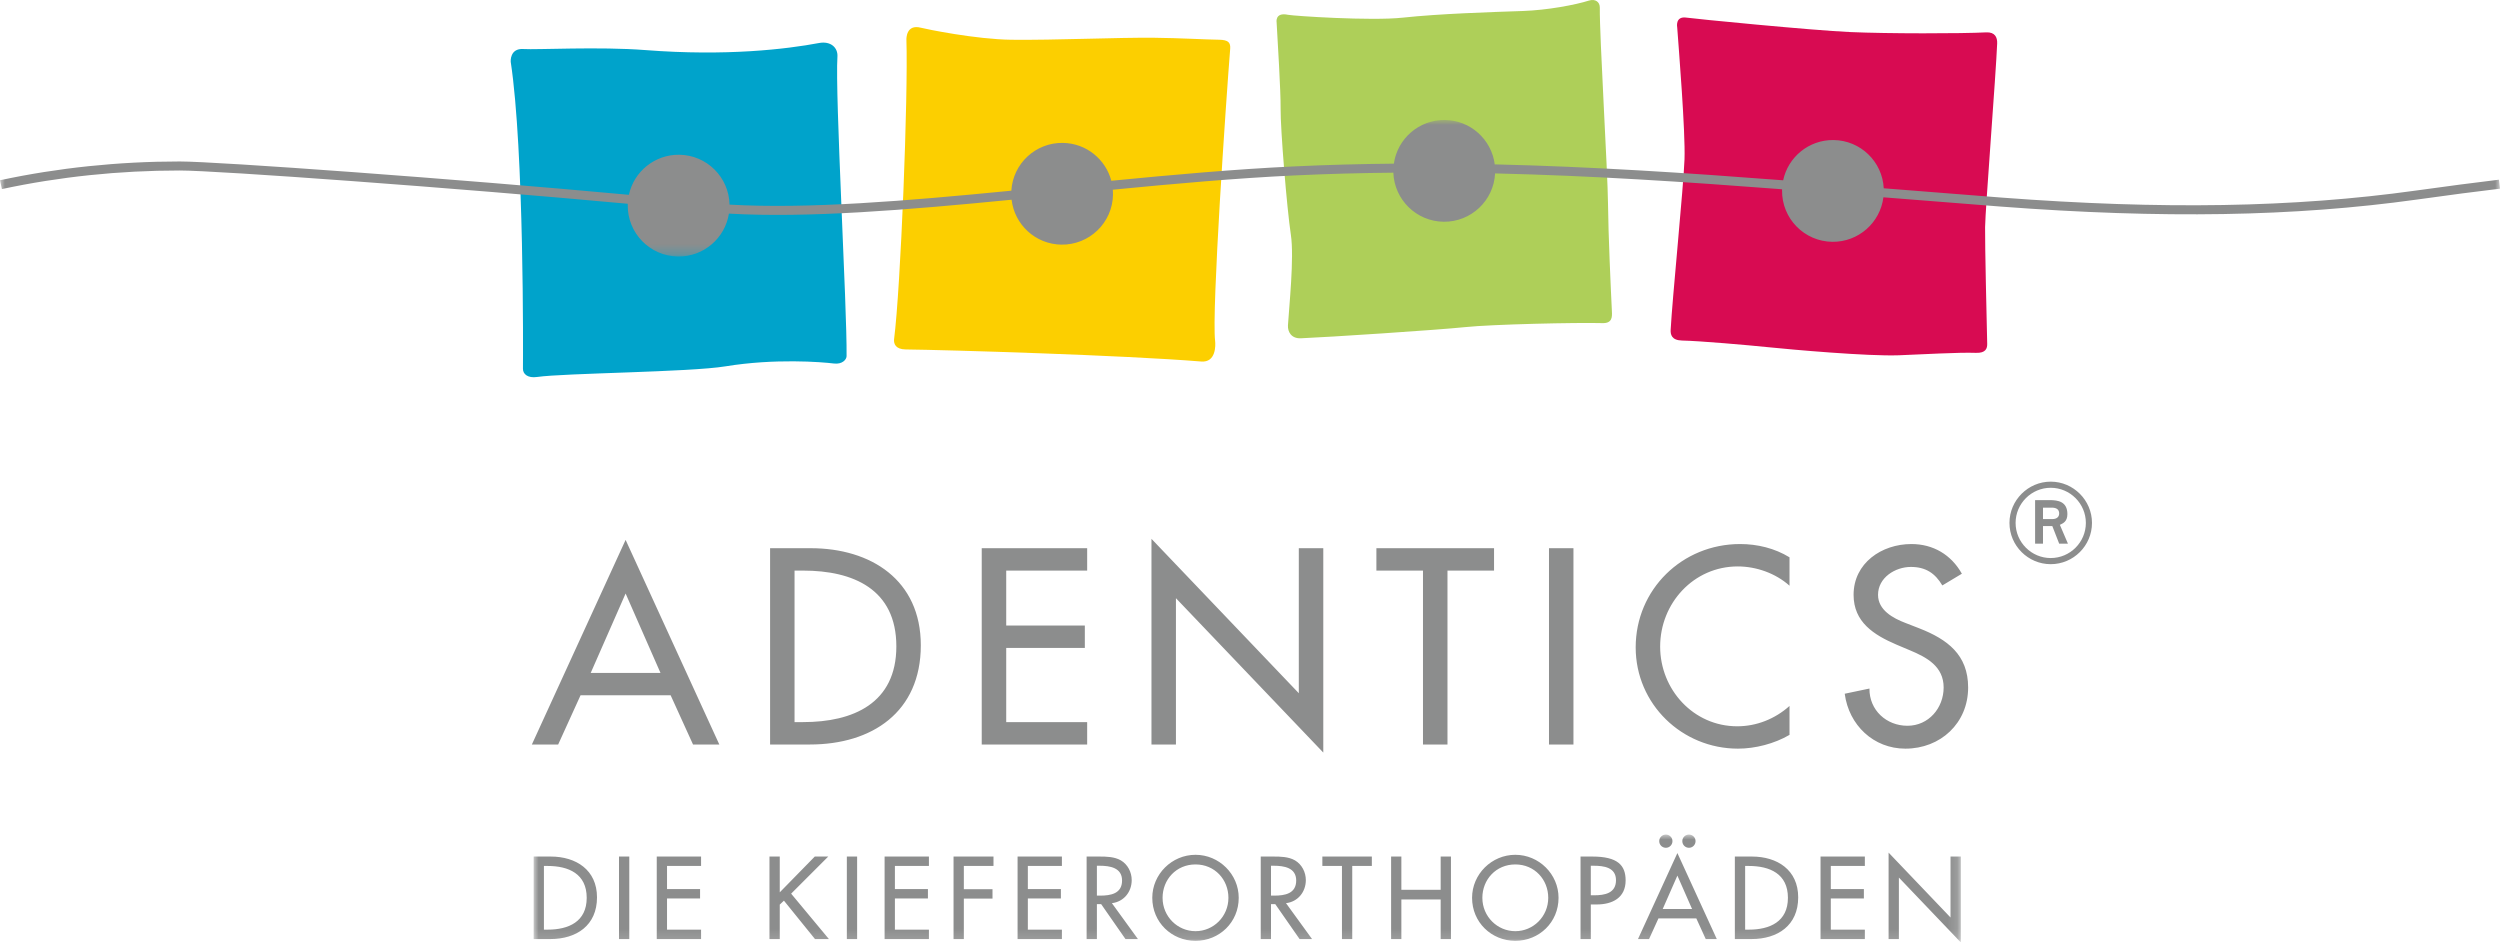
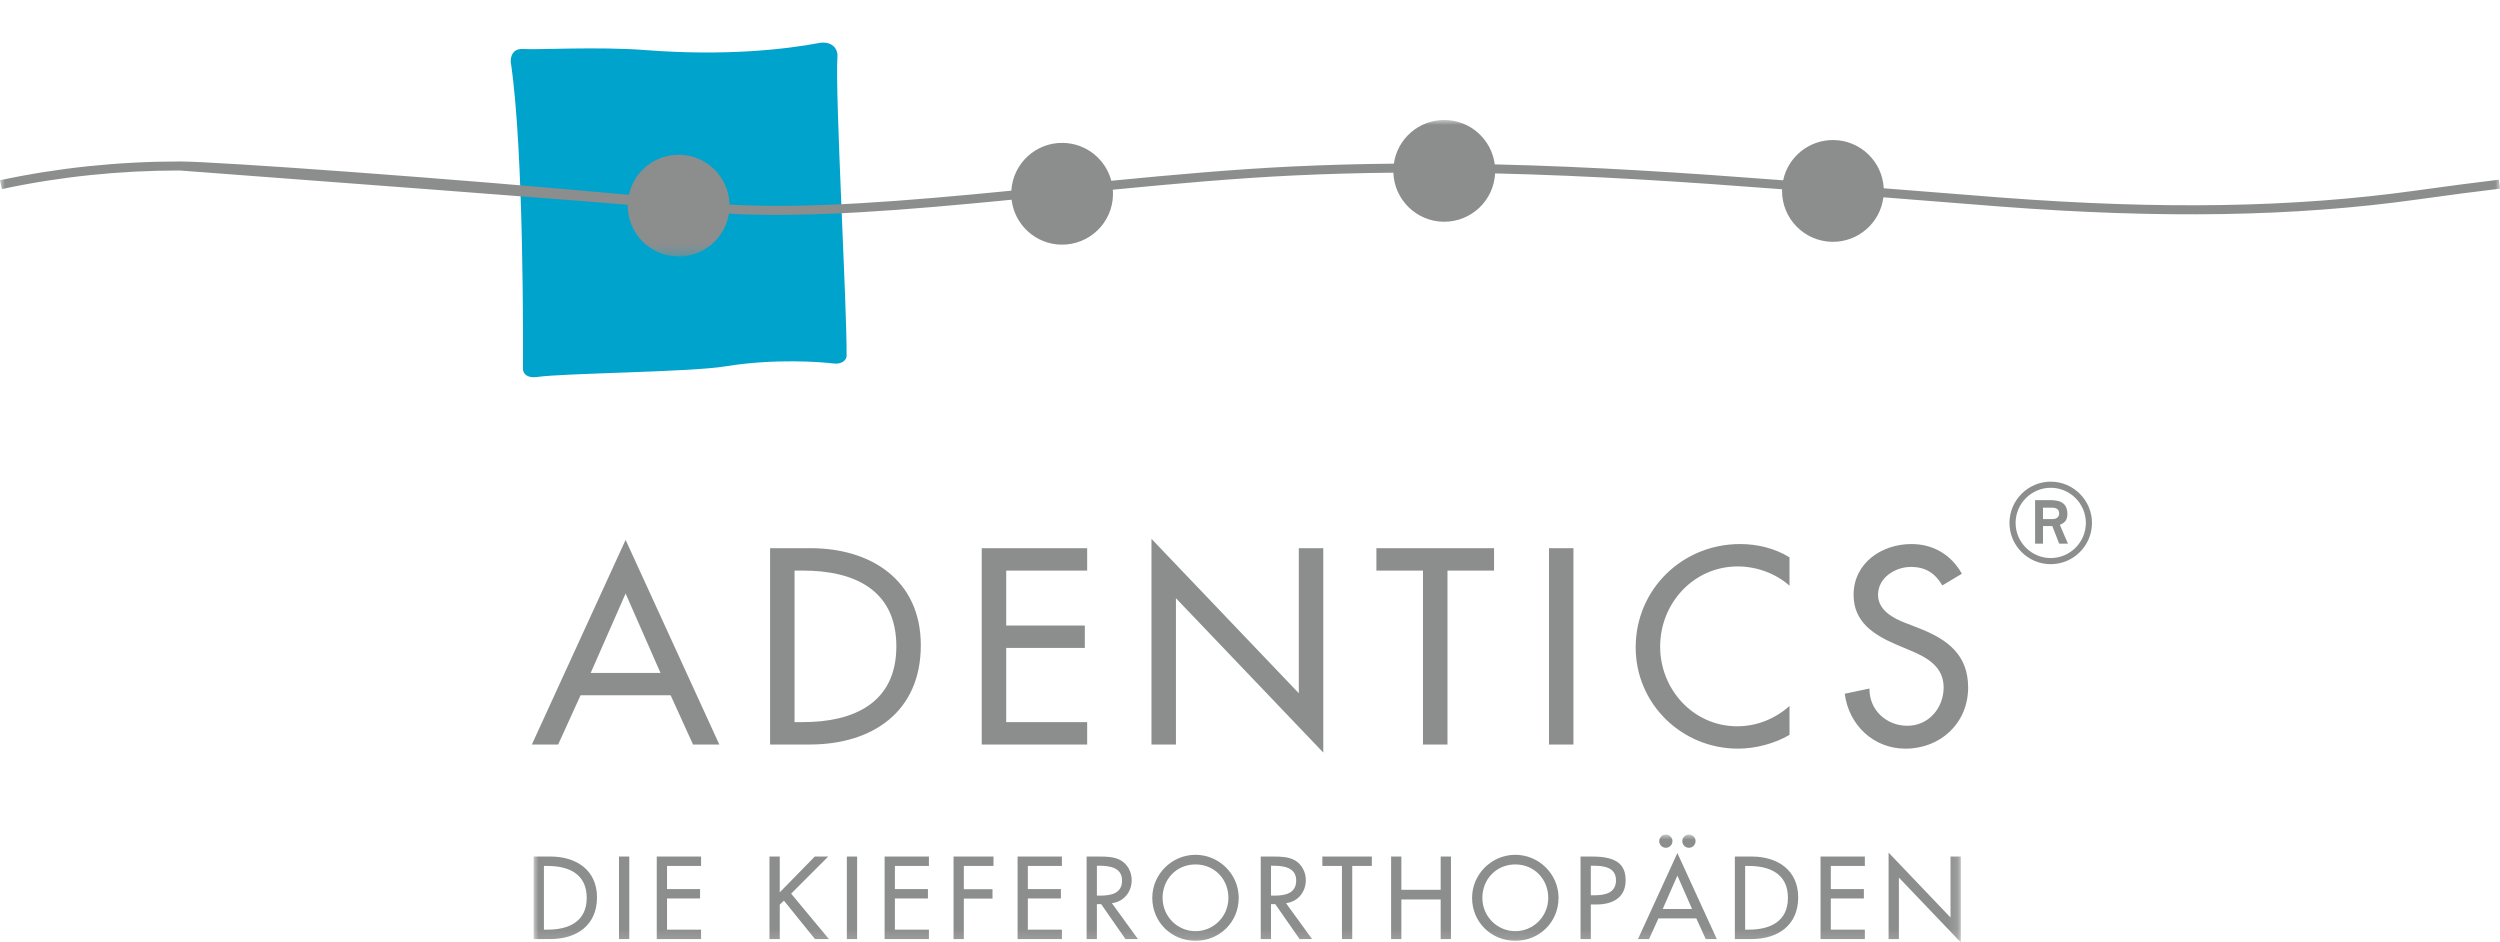
<svg xmlns="http://www.w3.org/2000/svg" xmlns:xlink="http://www.w3.org/1999/xlink" width="252px" height="95px" viewBox="0 0 252 95" version="1.1">
  <title>zutaten/logo_adentics_desktop</title>
  <defs>
    <polygon id="path-1" points="0 0 252 0 252 13.763 0 13.763" />
    <polygon id="path-3" points="2.38687859e-14 0 143.863 0 143.863 10.877 2.38687859e-14 10.877" />
  </defs>
  <g id="Page-1" stroke="none" stroke-width="1" fill="none" fill-rule="evenodd">
    <g id="1_Starteite" transform="translate(-54, -32)">
      <g id="zutaten/logo_adentics_desktop" transform="translate(54, 32)">
        <path d="M51.48,6.226 C52.836,15.165 52.729,35.737 52.713,37.164 C52.706,37.709 53.199,38.135 54.133,38 C56.888,37.602 69.497,37.521 73.128,36.927 C78.105,36.113 82.825,36.488 84.056,36.642 C84.908,36.747 85.33,36.238 85.335,35.901 C85.392,31.011 84.162,9.534 84.413,5.708 C84.474,4.825 83.757,4.109 82.551,4.337 C79.282,4.953 73.215,5.681 65.07,5.049 C60.358,4.683 54.086,5.033 52.764,4.942 C51.367,4.846 51.48,6.226 51.48,6.226" id="Fill-1" fill="#00A3CB" />
-         <path d="M92.825,2.795 C93.352,2.932 98.356,3.965 101.963,4.008 C106.323,4.059 112.758,3.764 116.377,3.806 C119.025,3.837 121.507,3.988 122.868,4.004 C123.814,4.015 124.051,4.294 124.003,4.92 C123.596,10.007 122.122,31.386 122.485,34.379 C122.531,34.778 122.59,36.564 121.08,36.441 C113.326,35.804 95.518,35.273 91.296,35.224 C90.255,35.214 90.084,34.634 90.121,34.216 C90.795,28.934 91.549,9.697 91.366,3.999 C91.365,3.901 91.337,2.409 92.825,2.795" id="Fill-3" fill="#FCCF00" />
-         <path d="M141.387,1.78 C145.089,1.38 150.264,1.22 153.518,1.108 C155.958,1.025 158.804,0.492 160.162,0.059 C160.789,-0.141 161.267,0.184 161.261,0.761 C161.226,3.665 162.061,17.326 162.088,20.574 C162.113,23.569 162.379,29.346 162.481,31.411 C162.507,31.94 162.516,32.597 161.537,32.571 C158.948,32.499 150.386,32.69 147.679,32.974 C144.863,33.267 133.782,33.993 131.112,34.1 C130.163,34.135 129.785,33.441 129.826,32.785 C129.937,30.962 130.466,25.972 130.121,23.681 C129.709,20.94 129.062,12.948 129.086,10.953 C129.107,9.266 128.78,3.975 128.684,2.28 C128.684,2.28 128.473,1.203 129.834,1.492 C130.38,1.608 138.198,2.125 141.387,1.78 Z" id="Fill-5" fill="#AECF59" />
-         <path d="M170.021,1.779 C170.642,1.878 182.574,3.058 186.501,3.232 C190.274,3.4 197.743,3.392 200.203,3.263 C201.102,3.216 201.338,3.781 201.315,4.373 C201.193,7.453 200.119,21.062 200.097,22.903 C200.078,24.649 200.253,32.273 200.31,34.657 C200.32,35.098 200.185,35.605 199.174,35.568 C197.425,35.501 193.742,35.726 191.378,35.813 C188.266,35.923 180.666,35.247 178.227,34.997 C176.178,34.787 171.359,34.364 169.566,34.327 C168.475,34.308 168.381,33.695 168.403,33.248 C168.556,30.234 169.702,18.816 169.799,16.05 C169.896,13.268 169.221,4.947 169.063,2.767 C169.063,2.767 168.819,1.588 170.021,1.779" id="Fill-7" fill="#D80B52" />
        <g id="Group-11" transform="translate(0, 12.092)">
          <mask id="mask-2" fill="white">
            <use xlink:href="#path-1" />
          </mask>
          <g id="Clip-10" />
-           <path d="M251.893,6.021 C249.439,6.315 246.837,6.656 243.453,7.126 C231.219,8.829 217.969,9.051 201.754,7.824 L189.959,6.893 C189.933,6.891 189.907,6.889 189.881,6.886 C189.746,4.204 187.541,2.054 184.82,2.024 C182.331,1.995 180.238,3.739 179.742,6.082 C169.972,5.331 160.376,4.701 150.671,4.477 C150.35,1.977 148.232,0.032 145.639,0 C143.034,-0.028 140.859,1.889 140.5,4.403 C137.153,4.435 133.782,4.525 130.376,4.685 C124.526,4.96 118.254,5.52 112.021,6.129 C111.45,3.965 109.501,2.354 107.153,2.312 C104.392,2.261 102.105,4.399 101.943,7.129 C91.331,8.168 81.431,8.99 73.536,8.533 C73.481,5.774 71.247,3.538 68.466,3.506 C65.988,3.479 63.896,5.213 63.392,7.545 C46.024,5.94 21.888,4.184 18.117,4.184 C11.944,4.184 5.848,4.821 -8.39808245e-05,6.076 L0.191,6.967 C5.977,5.725 12.008,5.094 18.117,5.094 C21.875,5.094 45.932,6.846 63.281,8.448 C63.279,8.49 63.277,8.532 63.276,8.575 C63.243,11.409 65.517,13.731 68.347,13.763 C70.928,13.795 73.084,11.915 73.475,9.44 C81.434,9.9 91.348,9.08 101.969,8.041 C102.262,10.551 104.371,12.52 106.968,12.568 C109.802,12.617 112.14,10.365 112.19,7.534 C112.193,7.364 112.187,7.196 112.174,7.03 C118.374,6.426 124.61,5.869 130.419,5.594 C133.793,5.435 137.133,5.346 140.45,5.314 C140.547,8.036 142.77,10.227 145.521,10.26 C148.288,10.289 150.567,8.129 150.706,5.388 C160.359,5.612 169.911,6.239 179.635,6.986 C179.634,7.022 179.631,7.057 179.631,7.093 C179.596,9.928 181.868,12.25 184.701,12.283 C187.336,12.311 189.526,10.35 189.847,7.797 C189.86,7.798 189.873,7.799 189.886,7.8 L201.685,8.732 C217.966,9.964 231.279,9.741 243.579,8.03 C246.955,7.559 249.553,7.218 252,6.927 L251.893,6.021 Z" id="Fill-9" fill="#8C8D8D" mask="url(#mask-2)" />
+           <path d="M251.893,6.021 C249.439,6.315 246.837,6.656 243.453,7.126 C231.219,8.829 217.969,9.051 201.754,7.824 L189.959,6.893 C189.933,6.891 189.907,6.889 189.881,6.886 C189.746,4.204 187.541,2.054 184.82,2.024 C182.331,1.995 180.238,3.739 179.742,6.082 C169.972,5.331 160.376,4.701 150.671,4.477 C150.35,1.977 148.232,0.032 145.639,0 C143.034,-0.028 140.859,1.889 140.5,4.403 C137.153,4.435 133.782,4.525 130.376,4.685 C124.526,4.96 118.254,5.52 112.021,6.129 C111.45,3.965 109.501,2.354 107.153,2.312 C104.392,2.261 102.105,4.399 101.943,7.129 C91.331,8.168 81.431,8.99 73.536,8.533 C73.481,5.774 71.247,3.538 68.466,3.506 C65.988,3.479 63.896,5.213 63.392,7.545 C46.024,5.94 21.888,4.184 18.117,4.184 C11.944,4.184 5.848,4.821 -8.39808245e-05,6.076 L0.191,6.967 C5.977,5.725 12.008,5.094 18.117,5.094 C63.279,8.49 63.277,8.532 63.276,8.575 C63.243,11.409 65.517,13.731 68.347,13.763 C70.928,13.795 73.084,11.915 73.475,9.44 C81.434,9.9 91.348,9.08 101.969,8.041 C102.262,10.551 104.371,12.52 106.968,12.568 C109.802,12.617 112.14,10.365 112.19,7.534 C112.193,7.364 112.187,7.196 112.174,7.03 C118.374,6.426 124.61,5.869 130.419,5.594 C133.793,5.435 137.133,5.346 140.45,5.314 C140.547,8.036 142.77,10.227 145.521,10.26 C148.288,10.289 150.567,8.129 150.706,5.388 C160.359,5.612 169.911,6.239 179.635,6.986 C179.634,7.022 179.631,7.057 179.631,7.093 C179.596,9.928 181.868,12.25 184.701,12.283 C187.336,12.311 189.526,10.35 189.847,7.797 C189.86,7.798 189.873,7.799 189.886,7.8 L201.685,8.732 C217.966,9.964 231.279,9.741 243.579,8.03 C246.955,7.559 249.553,7.218 252,6.927 L251.893,6.021 Z" id="Fill-9" fill="#8C8D8D" mask="url(#mask-2)" />
        </g>
        <path d="M197.757,57.831 C196.681,55.915 194.87,54.839 192.668,54.839 C189.676,54.839 186.841,56.756 186.841,59.958 C186.841,62.712 188.887,63.997 191.145,64.97 L192.51,65.546 C194.214,66.255 195.919,67.171 195.919,69.298 C195.919,71.371 194.399,73.157 192.272,73.157 C190.148,73.157 188.417,71.582 188.441,69.405 L185.948,69.928 C186.368,73.104 188.861,75.464 192.061,75.464 C195.604,75.464 198.388,72.896 198.388,69.298 C198.388,65.993 196.288,64.443 193.48,63.342 L192.061,62.79 C190.83,62.32 189.306,61.505 189.306,59.958 C189.306,58.225 191.038,57.147 192.614,57.147 C194.109,57.147 195.055,57.777 195.788,59.012 L197.757,57.831 Z M180.383,56.177 C178.888,55.259 177.133,54.839 175.4,54.839 C169.574,54.839 164.877,59.405 164.877,65.258 C164.877,70.977 169.547,75.464 175.19,75.464 C176.921,75.464 178.865,74.966 180.383,74.075 L180.383,71.16 C178.917,72.473 177.052,73.21 175.112,73.21 C170.702,73.21 167.343,69.509 167.343,65.178 C167.343,60.795 170.728,57.096 175.163,57.096 C177.025,57.096 178.968,57.777 180.383,59.039 L180.383,56.177 Z M156.138,75.046 L158.604,75.046 L158.604,55.259 L156.138,55.259 L156.138,75.046 Z M145.906,57.516 L150.6,57.516 L150.6,55.259 L138.74,55.259 L138.74,57.516 L143.437,57.516 L143.437,75.046 L145.906,75.046 L145.906,57.516 Z M116.068,75.046 L118.535,75.046 L118.535,60.299 L133.387,75.858 L133.387,55.259 L130.92,55.259 L130.92,69.876 L116.068,54.314 L116.068,75.046 Z M98.958,75.046 L109.586,75.046 L109.586,72.788 L101.427,72.788 L101.427,65.31 L109.351,65.31 L109.351,63.054 L101.427,63.054 L101.427,57.516 L109.586,57.516 L109.586,55.259 L98.958,55.259 L98.958,75.046 Z M80.09,57.516 L80.958,57.516 C85.994,57.516 90.352,59.379 90.352,65.153 C90.352,70.898 85.994,72.788 80.958,72.788 L80.09,72.788 L80.09,57.516 Z M77.625,75.046 L81.639,75.046 C87.884,75.046 92.818,71.792 92.818,65.047 C92.818,58.46 87.781,55.259 81.718,55.259 L77.625,55.259 L77.625,75.046 Z M66.577,67.829 L59.544,67.829 L63.061,59.826 L66.577,67.829 Z M67.601,70.085 L69.857,75.046 L72.507,75.046 L63.061,54.421 L53.612,75.046 L56.263,75.046 L58.519,70.085 L67.601,70.085 Z" id="Fill-12" fill="#8C8D8D" />
        <path d="M210.872,52.71 C210.872,50.427 208.996,48.55 206.712,48.55 C204.431,48.55 202.554,50.427 202.554,52.71 C202.554,55.01 204.431,56.869 206.712,56.869 C208.996,56.869 210.872,55.01 210.872,52.71 L210.872,52.71 Z M206.712,56.251 C204.767,56.251 203.172,54.658 203.172,52.71 C203.172,50.763 204.767,49.168 206.712,49.168 C208.661,49.168 210.255,50.763 210.255,52.71 C210.255,54.658 208.661,56.251 206.712,56.251 L206.712,56.251 Z M207.635,52.904 C207.918,52.763 208.393,52.603 208.393,51.825 C208.393,50.551 207.44,50.411 206.607,50.411 L205.138,50.411 L205.138,54.799 L205.934,54.799 L205.934,53.028 L206.873,53.028 L207.565,54.799 L208.447,54.799 L207.635,52.904 Z M205.934,52.322 L205.934,51.17 L206.819,51.17 C207.299,51.17 207.565,51.364 207.565,51.754 C207.565,52.144 207.265,52.322 206.89,52.322 L205.934,52.322 Z" id="Fill-14" fill="#8C8D8D" />
        <g id="Group-18" transform="translate(53.79, 84.123)">
          <mask id="mask-4" fill="white">
            <use xlink:href="#path-3" />
          </mask>
          <g id="Clip-17" />
          <path d="M136.58,10.534 L137.618,10.534 L137.618,4.336 L143.863,10.877 L143.863,2.217 L142.824,2.217 L142.824,8.361 L136.58,1.821 L136.58,10.534 Z M129.72,10.534 L134.187,10.534 L134.187,9.586 L130.755,9.586 L130.755,6.443 L134.089,6.443 L134.089,5.493 L130.755,5.493 L130.755,3.165 L134.187,3.165 L134.187,2.217 L129.72,2.217 L129.72,10.534 Z M122.12,3.165 L122.482,3.165 C124.6,3.165 126.433,3.949 126.433,6.377 C126.433,8.792 124.6,9.586 122.482,9.586 L122.12,9.586 L122.12,3.165 Z M121.083,10.534 L122.769,10.534 C125.396,10.534 127.468,9.166 127.468,6.331 C127.468,3.561 125.351,2.217 122.803,2.217 L121.083,2.217 L121.083,10.534 Z M116.769,7.502 L113.812,7.502 L115.291,4.138 L116.769,7.502 Z M117.198,8.45 L118.148,10.534 L119.263,10.534 L115.291,1.865 L111.319,10.534 L112.434,10.534 L113.383,8.45 L117.198,8.45 Z M116.459,0 C116.084,0 115.787,0.298 115.787,0.662 C115.787,1.037 116.084,1.334 116.459,1.334 C116.824,1.334 117.122,1.037 117.122,0.662 C117.122,0.298 116.824,0 116.459,0 L116.459,0 Z M114.133,0 C113.755,0 113.46,0.298 113.46,0.662 C113.46,1.037 113.755,1.334 114.133,1.334 C114.495,1.334 114.794,1.037 114.794,0.662 C114.794,0.298 114.495,0 114.133,0 L114.133,0 Z M106.563,3.144 L106.841,3.144 C107.867,3.144 109.102,3.299 109.102,4.601 C109.102,5.924 107.954,6.122 106.895,6.122 L106.563,6.122 L106.563,3.144 Z M106.563,7.047 L107.159,7.047 C108.739,7.047 110.073,6.377 110.073,4.622 C110.073,3.099 109.278,2.217 106.719,2.217 L105.528,2.217 L105.528,10.534 L106.563,10.534 L106.563,7.047 Z M98.954,9.741 C97.156,9.741 95.632,8.273 95.632,6.377 C95.632,4.546 97.001,3.012 98.954,3.012 C100.905,3.012 102.273,4.546 102.273,6.377 C102.273,8.273 100.752,9.741 98.954,9.741 L98.954,9.741 Z M98.954,2.041 C96.57,2.041 94.595,3.993 94.595,6.377 C94.595,8.847 96.55,10.712 98.954,10.712 C101.358,10.712 103.311,8.847 103.311,6.377 C103.311,3.993 101.335,2.041 98.954,2.041 L98.954,2.041 Z M87.468,5.571 L87.468,2.217 L86.433,2.217 L86.433,10.534 L87.468,10.534 L87.468,6.54 L91.429,6.54 L91.429,10.534 L92.466,10.534 L92.466,2.217 L91.429,2.217 L91.429,5.571 L87.468,5.571 Z M82.516,3.165 L84.492,3.165 L84.492,2.217 L79.504,2.217 L79.504,3.165 L81.479,3.165 L81.479,10.534 L82.516,10.534 L82.516,3.165 Z M74.327,3.144 L74.605,3.144 C75.631,3.144 76.867,3.333 76.867,4.632 C76.867,5.957 75.72,6.156 74.66,6.156 L74.327,6.156 L74.327,3.144 Z M75.839,6.916 C77.042,6.774 77.838,5.779 77.838,4.591 C77.838,3.794 77.439,3.012 76.745,2.603 C76.084,2.228 75.287,2.217 74.55,2.217 L73.292,2.217 L73.292,10.534 L74.327,10.534 L74.327,7.016 L74.759,7.016 L77.208,10.534 L78.465,10.534 L75.839,6.916 Z M66.717,9.741 C64.918,9.741 63.398,8.273 63.398,6.377 C63.398,4.546 64.764,3.012 66.717,3.012 C68.67,3.012 70.035,4.546 70.035,6.377 C70.035,8.273 68.515,9.741 66.717,9.741 L66.717,9.741 Z M66.717,2.041 C64.335,2.041 62.36,3.993 62.36,6.377 C62.36,8.847 64.313,10.712 66.717,10.712 C69.122,10.712 71.073,8.847 71.073,6.377 C71.073,3.993 69.099,2.041 66.717,2.041 L66.717,2.041 Z M56.777,3.144 L57.054,3.144 C58.079,3.144 59.314,3.333 59.314,4.632 C59.314,5.957 58.168,6.156 57.108,6.156 L56.777,6.156 L56.777,3.144 Z M58.289,6.916 C59.492,6.774 60.286,5.779 60.286,4.591 C60.286,3.794 59.888,3.012 59.193,2.603 C58.532,2.228 57.737,2.217 56.998,2.217 L55.741,2.217 L55.741,10.534 L56.777,10.534 L56.777,7.016 L57.209,7.016 L59.657,10.534 L60.913,10.534 L58.289,6.916 Z M48.782,10.534 L53.25,10.534 L53.25,9.586 L49.817,9.586 L49.817,6.443 L53.148,6.443 L53.148,5.493 L49.817,5.493 L49.817,3.165 L53.25,3.165 L53.25,2.217 L48.782,2.217 L48.782,10.534 Z M46.354,3.165 L46.354,2.217 L42.327,2.217 L42.327,10.534 L43.365,10.534 L43.365,6.453 L46.254,6.453 L46.254,5.505 L43.365,5.505 L43.365,3.165 L46.354,3.165 Z M35.377,10.534 L39.845,10.534 L39.845,9.586 L36.416,9.586 L36.416,6.443 L39.745,6.443 L39.745,5.493 L36.416,5.493 L36.416,3.165 L39.845,3.165 L39.845,2.217 L35.377,2.217 L35.377,10.534 Z M31.572,10.534 L32.608,10.534 L32.608,2.217 L31.572,2.217 L31.572,10.534 Z M24.81,5.825 L24.81,2.217 L23.773,2.217 L23.773,10.534 L24.81,10.534 L24.81,7.06 L25.23,6.662 L28.361,10.534 L29.763,10.534 L25.957,5.957 L29.696,2.217 L28.34,2.217 L24.81,5.825 Z M12.41,10.534 L16.878,10.534 L16.878,9.586 L13.446,9.586 L13.446,6.443 L16.777,6.443 L16.777,5.493 L13.446,5.493 L13.446,3.165 L16.878,3.165 L16.878,2.217 L12.41,2.217 L12.41,10.534 Z M8.605,10.534 L9.642,10.534 L9.642,2.217 L8.605,2.217 L8.605,10.534 Z M1.037,3.165 L1.402,3.165 C3.519,3.165 5.35,3.949 5.35,6.377 C5.35,8.792 3.519,9.586 1.402,9.586 L1.037,9.586 L1.037,3.165 Z M2.38687859e-14,10.534 L1.688,10.534 C4.313,10.534 6.388,9.166 6.388,6.331 C6.388,3.561 4.269,2.217 1.721,2.217 L2.38687859e-14,2.217 L2.38687859e-14,10.534 Z" id="Fill-16" fill="#8C8D8D" mask="url(#mask-4)" />
        </g>
      </g>
    </g>
  </g>
</svg>